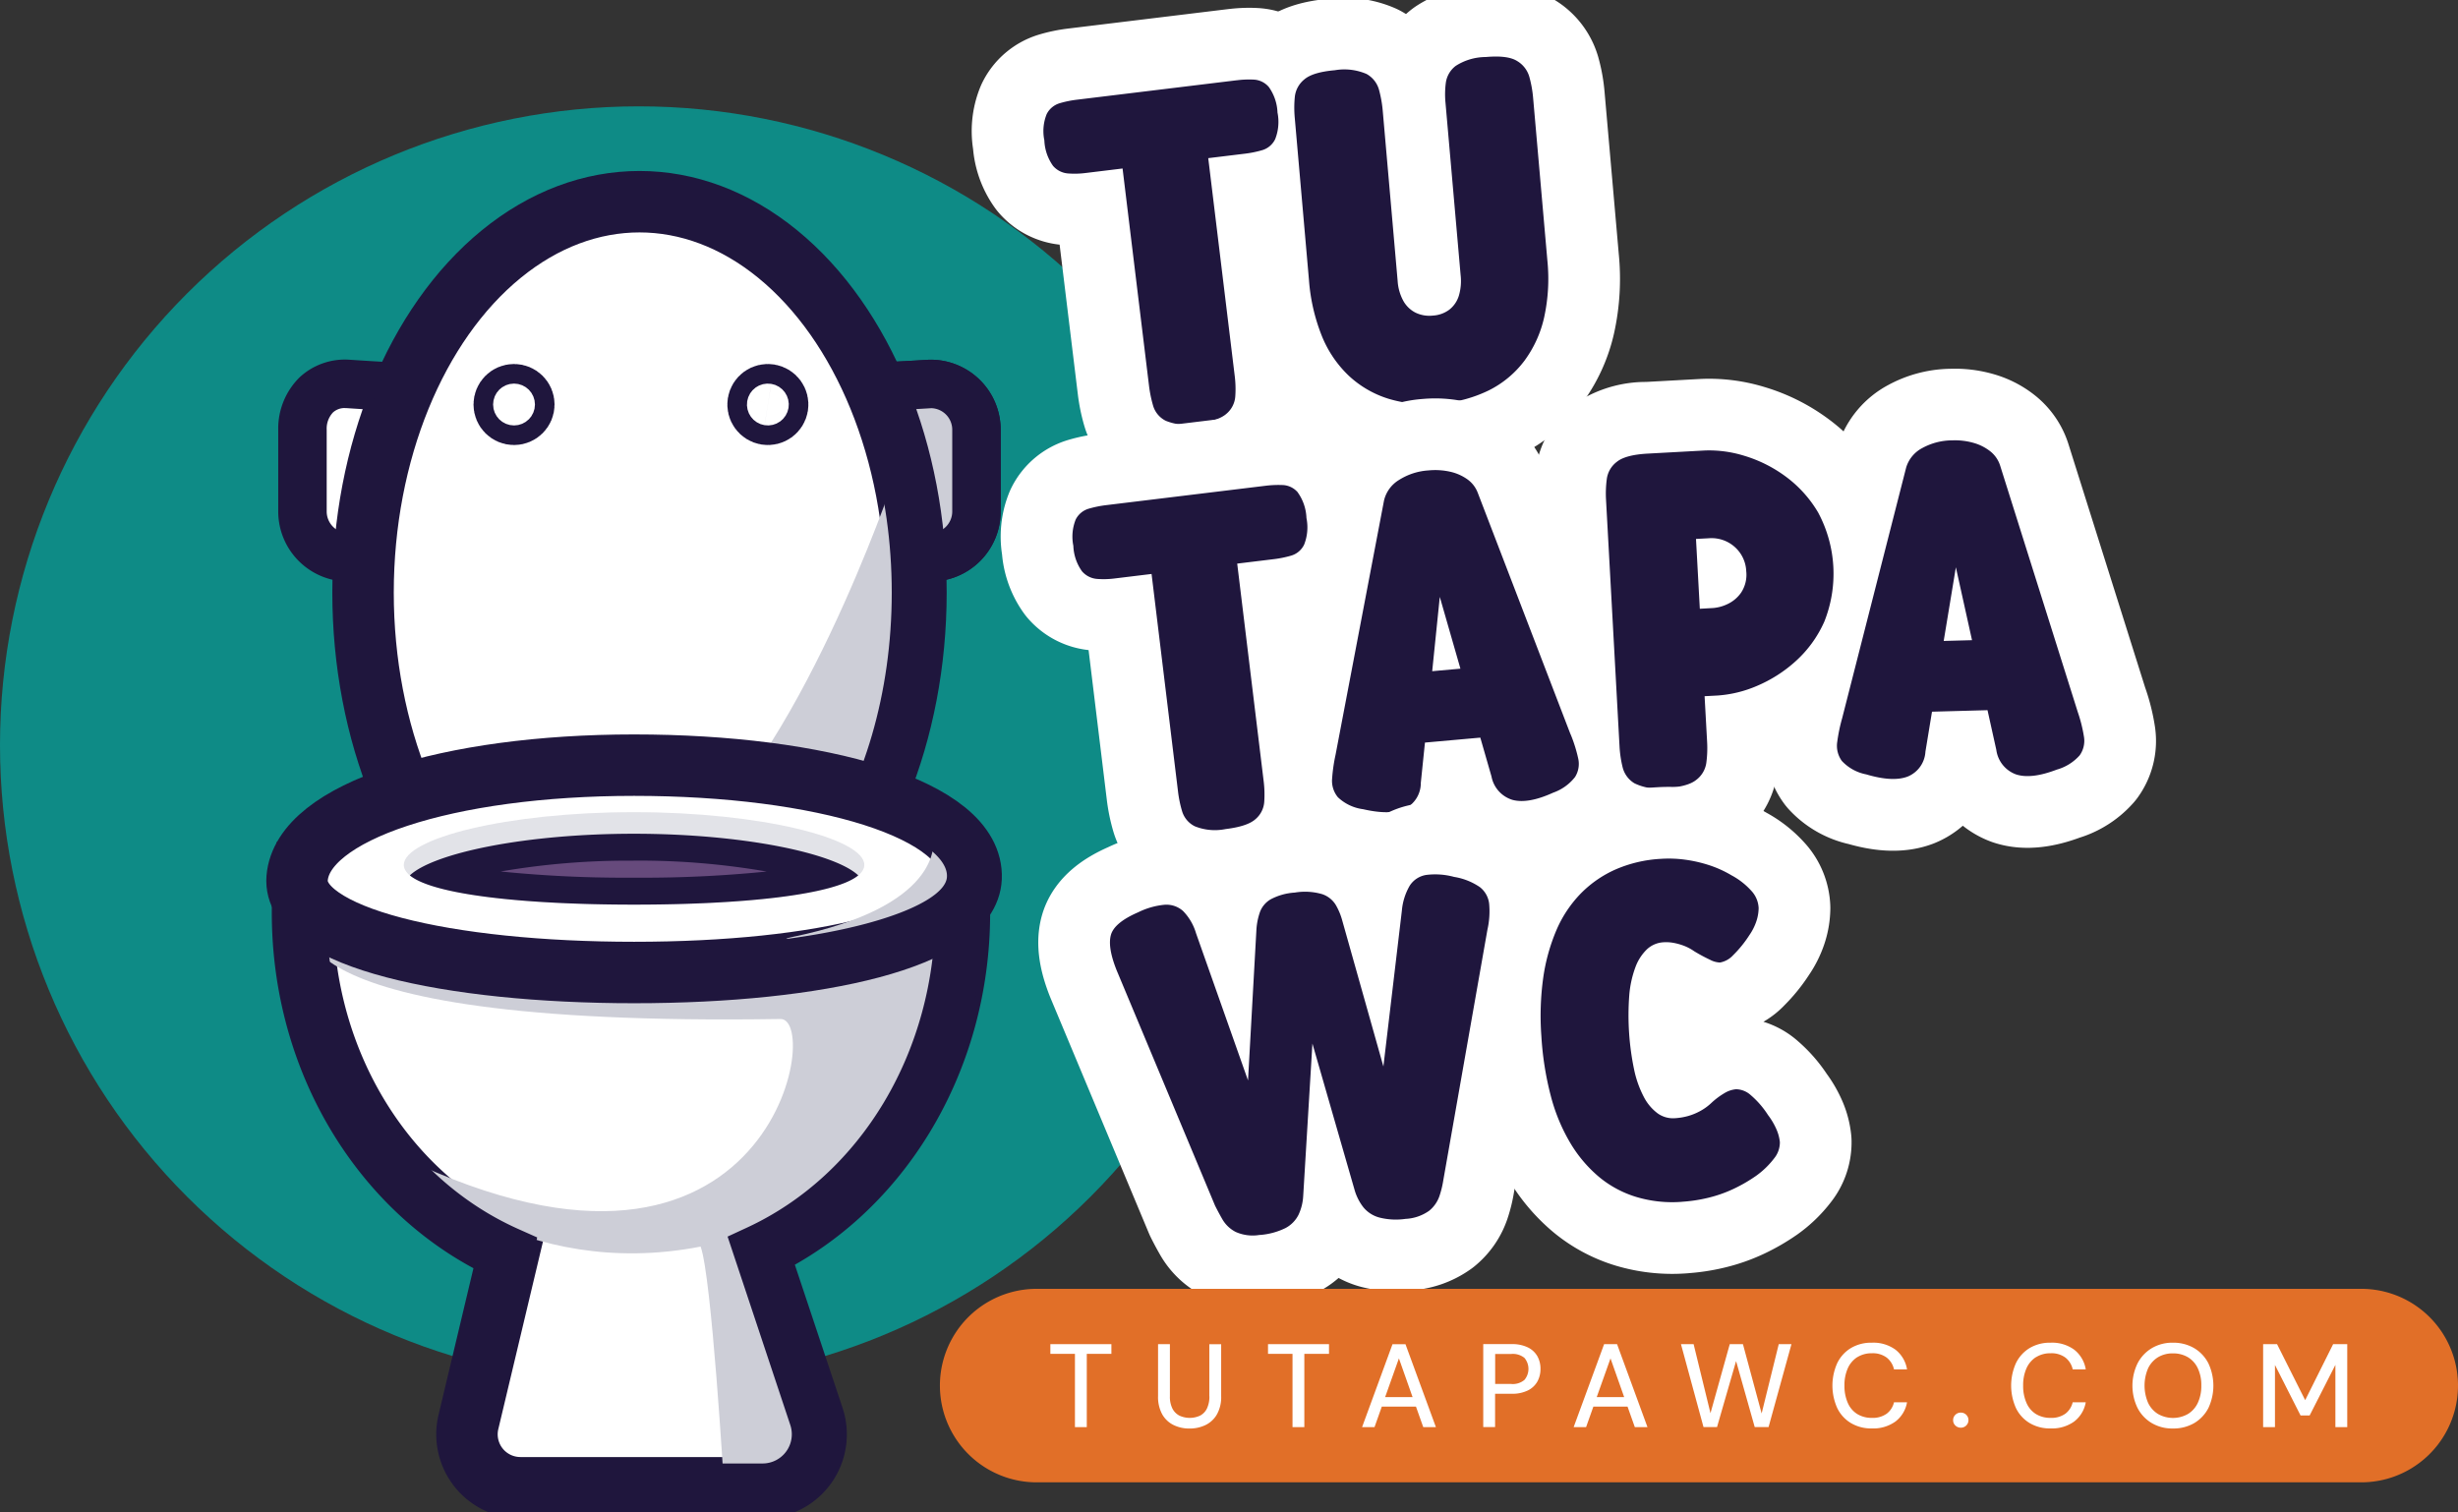
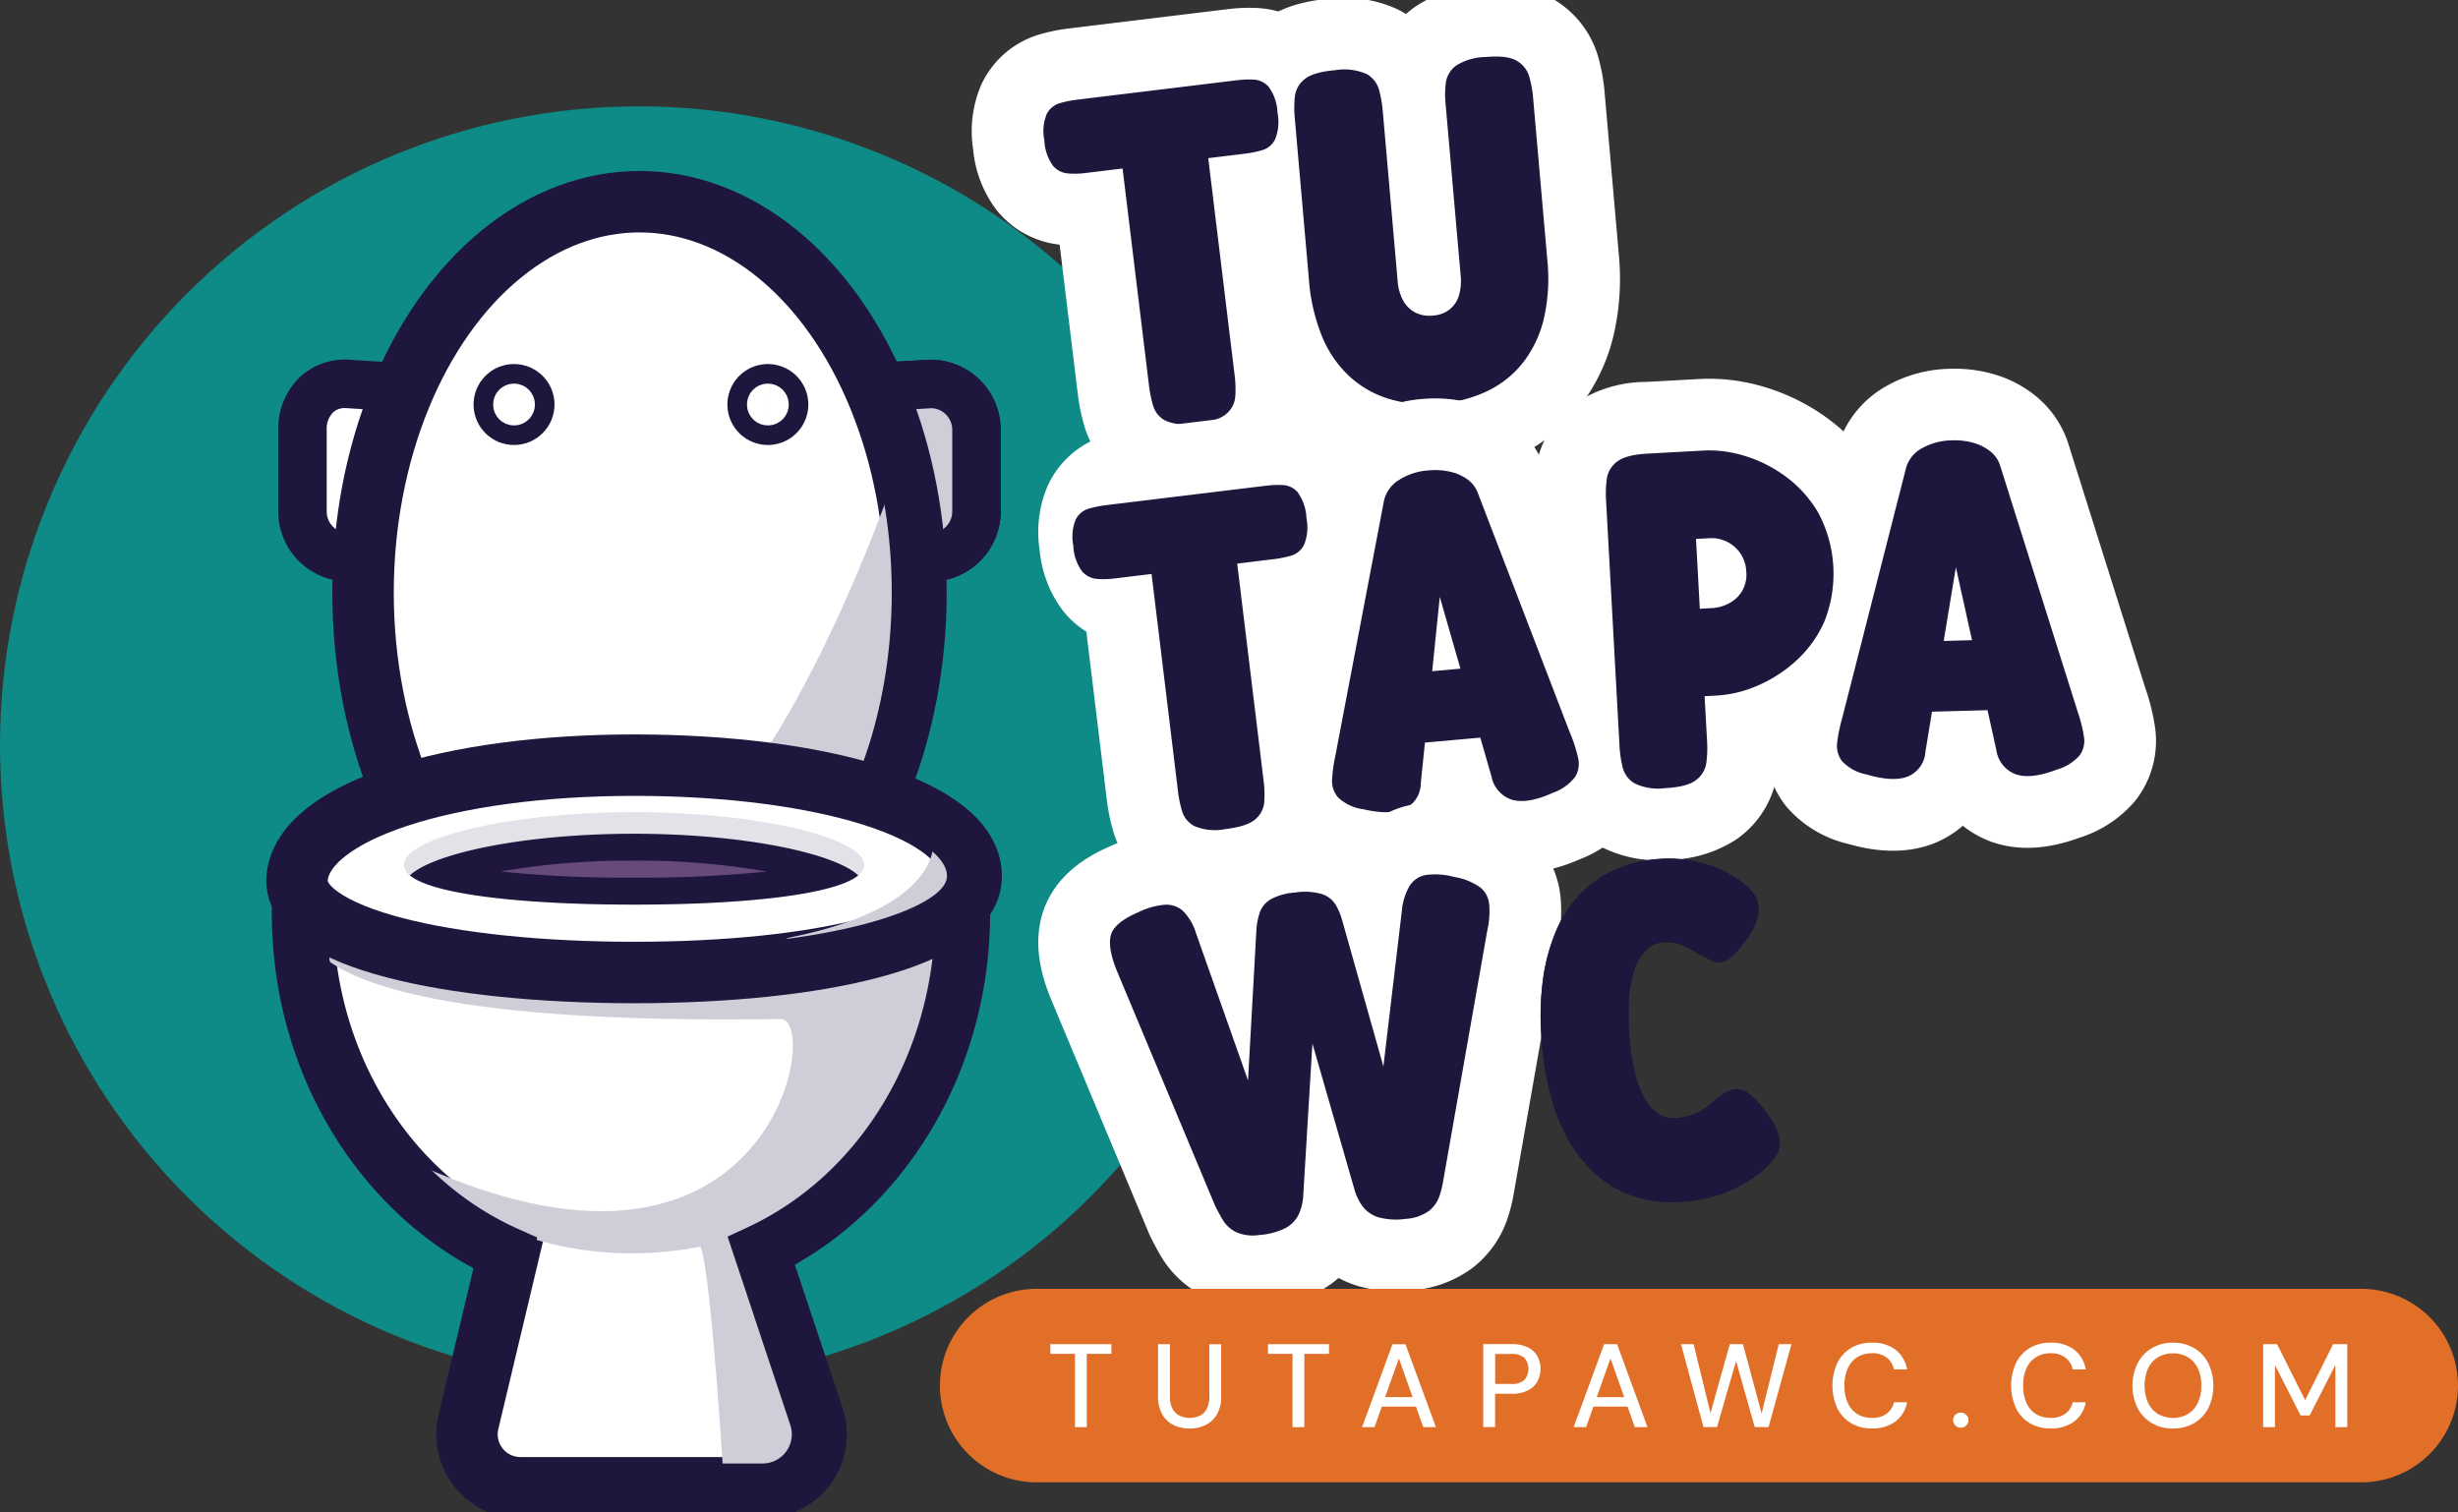
<svg xmlns="http://www.w3.org/2000/svg" viewBox="0 0 359.994 221.468" height="221.468" width="359.994" id="logo_tutapawc_horiz">
  <rect x="0" y="0" width="359.994" height="221.468" fill="#333333" stroke="none" />
  <defs>
    <clipPath id="clip-path">
      <rect fill="none" height="221.468" width="359.994" data-name="Rectángulo 54" id="Rectángulo_54" />
    </clipPath>
    <clipPath id="clip-path-2">
      <path fill="none" transform="translate(0 -19.75)" d="M0,113.307A93.557,93.557,0,1,0,93.557,19.75,93.557,93.557,0,0,0,0,113.307" data-name="Trazado 198" id="Trazado_198" />
    </clipPath>
    <linearGradient gradientUnits="objectBoundingBox" y2="1.1" x2="0.004" y1="1.1" id="linear-gradient">
      <stop stop-color="#1ed47e" offset="0" />
      <stop stop-color="#0e8b86" offset="0.99" />
      <stop stop-color="#0e8b86" offset="1" />
    </linearGradient>
    <clipPath id="clip-path-4">
      <rect fill="none" rx="12" height="81.223" width="81.223" data-name="Rectángulo 51" id="Rectángulo_51" />
    </clipPath>
    <clipPath id="clip-path-6">
      <rect fill="none" height="13.541" width="67.445" data-name="Rectángulo 52" id="Rectángulo_52" />
    </clipPath>
  </defs>
  <g clip-path="url(#clip-path)" data-name="Grupo 526" id="Grupo_526">
    <g transform="translate(0 15.576)" data-name="Grupo 516" id="Grupo_516">
      <g clip-path="url(#clip-path-2)" data-name="Grupo 515" id="Grupo_515">
        <rect fill="url(#linear-gradient)" transform="translate(0 0)" height="187.115" width="187.115" data-name="Rectángulo 49" id="Rectángulo_49" />
      </g>
    </g>
    <g data-name="Grupo 518" id="Grupo_518">
      <g clip-path="url(#clip-path)" data-name="Grupo 517" id="Grupo_517">
        <path fill="#fff" transform="translate(-11.872 -15.067)" d="M148.174,96.7H62.881a6.732,6.732,0,0,1-6.711-6.711V78.009c0-3.691,2.421-6.924,6.711-6.711,42.666,2.879,85.292,0,85.292,0a6.732,6.732,0,0,1,6.711,6.711v11.98a6.732,6.732,0,0,1-6.711,6.711" data-name="Trazado 199" id="Trazado_199" />
        <path fill="#1f163d" transform="translate(-10.921 -14.117)" d="M147.223,99.3H61.93a10.271,10.271,0,0,1-10.26-10.26V77.059a10.536,10.536,0,0,1,3.123-7.666A9.759,9.759,0,0,1,62.1,66.806c42.011,2.831,84.456.032,84.882,0h.237a10.259,10.259,0,0,1,10.26,10.252v11.98a10.271,10.271,0,0,1-10.26,10.26M61.489,73.888a2.523,2.523,0,0,0-1.806.647,3.463,3.463,0,0,0-.915,2.524v11.98A3.167,3.167,0,0,0,61.93,92.2h85.292a3.167,3.167,0,0,0,3.162-3.162V77.059a3.157,3.157,0,0,0-3.068-3.155c-2.784.181-44.448,2.768-85.623-.008h-.2Z" data-name="Trazado 200" id="Trazado_200" />
      </g>
    </g>
    <g transform="translate(98.952 36.42)" data-name="Grupo 520" id="Grupo_520">
      <g clip-path="url(#clip-path-4)" data-name="Grupo 519" id="Grupo_519">
        <path fill="#cdced7" transform="translate(-110.823 -51.486)" d="M148.174,96.7H62.881a6.732,6.732,0,0,1-6.711-6.711V78.009c0-3.691,2.421-6.924,6.711-6.711,42.666,2.879,85.292,0,85.292,0a6.732,6.732,0,0,1,6.711,6.711v11.98a6.732,6.732,0,0,1-6.711,6.711" data-name="Trazado 201" id="Trazado_201" />
        <path fill="#1f163d" transform="translate(-109.872 -50.536)" d="M147.223,99.3H61.93a10.271,10.271,0,0,1-10.26-10.26V77.059a10.536,10.536,0,0,1,3.123-7.666A9.759,9.759,0,0,1,62.1,66.806c42.011,2.831,84.456.032,84.882,0h.237a10.259,10.259,0,0,1,10.26,10.252v11.98a10.271,10.271,0,0,1-10.26,10.26M61.489,73.888a2.523,2.523,0,0,0-1.806.647,3.463,3.463,0,0,0-.915,2.524v11.98A3.167,3.167,0,0,0,61.93,92.2h85.292a3.167,3.167,0,0,0,3.162-3.162V77.059a3.157,3.157,0,0,0-3.068-3.155c-2.784.181-44.448,2.768-85.623-.008h-.2Z" data-name="Trazado 202" id="Trazado_202" />
      </g>
    </g>
    <g data-name="Grupo 525" id="Grupo_525">
      <g clip-path="url(#clip-path)" data-name="Grupo 524" id="Grupo_524">
        <path fill="#fff" transform="translate(-14.249 -7.917)" d="M107.909,37.46C130.27,37.46,148.4,63.1,148.4,94.724s-18.128,57.264-40.489,57.264S67.42,126.349,67.42,94.724,85.548,37.46,107.909,37.46" data-name="Trazado 203" id="Trazado_203" />
        <ellipse stroke-width="9" stroke-miterlimit="10" stroke="#1f163d" fill="none" transform="translate(53.171 29.543)" ry="57.264" rx="40.489" cy="57.264" cx="40.489" data-name="Elipse 300" id="Elipse_300" />
        <path fill="#fff" transform="translate(-19.791 -15.494)" d="M95.075,73.31a1.435,1.435,0,1,1-1.435,1.435,1.436,1.436,0,0,1,1.435-1.435" data-name="Trazado 204" id="Trazado_204" />
        <ellipse stroke-width="9" stroke-miterlimit="10" stroke="#1f163d" fill="none" transform="translate(73.849 57.816)" ry="1.435" rx="1.435" cy="1.435" cx="1.435" data-name="Elipse 301" id="Elipse_301" />
        <path fill="#fff" transform="translate(-29.754 -15.494)" d="M142.215,73.31a1.435,1.435,0,1,1-1.435,1.435,1.436,1.436,0,0,1,1.435-1.435" data-name="Trazado 205" id="Trazado_205" />
        <ellipse stroke-width="9" stroke-miterlimit="10" stroke="#1f163d" fill="none" transform="translate(110.814 60.438) rotate(-80.783)" ry="1.435" rx="1.435" cy="1.435" cx="1.435" data-name="Elipse 302" id="Elipse_302" />
        <path fill="#cdced7" transform="translate(-25.297 -18.878)" d="M124.6,143.524c17.374-12.516,31.491-54.2,31.491-54.2l3.352,16.522-6.972,30.718-10.923,16.775S107.222,156.048,124.6,143.524Z" data-name="Trazado 206" id="Trazado_206" />
        <path fill="#1f163d" transform="translate(-13.298 -6.966)" d="M106.958,154.585c-24.282,0-44.038-27.279-44.038-60.813S82.676,32.96,106.958,32.96,151,60.239,151,93.773s-19.756,60.813-44.038,60.813m0-114.528c-20.371,0-36.94,24.093-36.94,53.715s16.569,53.715,36.94,53.715,36.94-24.093,36.94-53.715-16.569-53.715-36.94-53.715" data-name="Trazado 207" id="Trazado_207" />
        <path fill="#fff" transform="translate(-11.874 -34.258)" d="M122.8,217.272c17.374-8.06,29.59-27.106,29.59-49.33,0-1.98-.1-3.927-.292-5.852H56.472c-.189,1.924-.292,3.872-.292,5.852,0,22.5,12.524,41.743,30.245,49.622L80.478,242.54a7.827,7.827,0,0,0,7.61,9.637h35.489A7.82,7.82,0,0,0,131,241.885L122.8,217.28Z" data-name="Trazado 208" id="Trazado_208" />
        <path stroke-width="9" stroke-miterlimit="10" stroke="#1f163d" fill="none" transform="translate(-11.874 -34.258)" d="M122.8,217.272c17.374-8.06,29.59-27.106,29.59-49.33,0-1.98-.1-3.927-.292-5.852H56.472c-.189,1.924-.292,3.872-.292,5.852,0,22.5,12.524,41.743,30.245,49.622L80.478,242.54a7.827,7.827,0,0,0,7.61,9.637h35.489A7.82,7.82,0,0,0,131,241.885L122.8,217.28Z" data-name="Trazado 209" id="Trazado_209" />
        <path fill="#cdced7" transform="translate(-11.988 -35.887)" d="M57.083,169.8s45.126,12.957,96.215,0c-1.317,37.705-29.59,49.2-29.59,49.2L131.24,250.5l-13.226,2.9s-1.8-30.544-3.415-34.921c-26.057,5.079-43.778-10.883-46.215-14.369,56.2,28.73,64.251-19.133,57.895-18.967-78.644,1.23-69.2-15.347-69.2-15.347Z" data-name="Trazado 210" id="Trazado_210" />
        <path fill="#1f163d" transform="translate(-10.921 -33.307)" d="M122.617,254.767H87.128a11.369,11.369,0,0,1-11.065-14.006l5.284-22.193C63.224,209.2,51.67,189.286,51.67,166.991c0-2.019.1-4.109.308-6.2l.315-3.2H154.36l.315,3.2c.205,2.1.308,4.18.308,6.2,0,21.853-11.207,41.562-28.8,51.12l7.224,21.7a11.381,11.381,0,0,1-10.8,14.969Zm-63.8-90.087c-.032.781-.047,1.546-.047,2.3,0,20.568,11.041,38.778,28.139,46.38l2.689,1.2L82.964,242.4a4.276,4.276,0,0,0,4.156,5.268h35.489a4.277,4.277,0,0,0,4.062-5.623l-9.188-27.611,2.879-1.333c16.727-7.76,27.532-25.86,27.532-46.112,0-.757-.016-1.53-.047-2.3H58.823Z" data-name="Trazado 211" id="Trazado_211" />
        <path fill="#fff" transform="translate(-11.658 -30.035)" d="M153.883,158.656c-.386,8.722-22.1,13.825-49.354,13.825s-50.055-5.126-49.354-13.825c.789-9.771,22.1-16.546,49.354-16.546s49.8,6.443,49.354,16.546" data-name="Trazado 212" id="Trazado_212" />
        <path stroke-width="9" stroke-miterlimit="10" stroke="#1f163d" fill="none" transform="translate(-11.658 -30.035)" d="M153.883,158.656c-.386,8.722-22.1,13.825-49.354,13.825s-50.055-5.126-49.354-13.825c.789-9.771,22.1-16.546,49.354-16.546S154.332,148.553,153.883,158.656Z" data-name="Trazado 213" id="Trazado_213" />
        <path fill="#cdced7" transform="translate(-30.861 -32.751)" d="M147.021,169.968c21.23-4.4,20.876-13.265,20.458-15.008,2.153,0,6.23,2.4,5.095,8.028s-32.524,8.446-25.544,6.98Z" data-name="Trazado 214" id="Trazado_214" />
        <path fill="#1f163d" transform="translate(-10.707 -29.082)" d="M103.578,175.069c-9.472,0-41.089-.781-50.324-10.789a8.9,8.9,0,0,1-2.571-6.869c1.1-13.683,27.358-19.811,52.895-19.811,18.4,0,41.065,3.147,49.5,11.972a11.187,11.187,0,0,1,3.391,8.289c-.718,15.97-40.671,17.216-52.9,17.216Zm0-30.371c-26.767,0-45.3,6.869-45.82,13.281-.016.181-.055.655.71,1.483,3.778,4.093,19.5,8.5,45.111,8.5,29.582,0,45.615-6.057,45.813-10.434.016-.371.063-1.491-1.435-3.06-5.592-5.844-23.423-9.779-44.377-9.779Z" data-name="Trazado 215" id="Trazado_215" />
        <g style="isolation: isolate" opacity="0.58" transform="translate(59.141 118.96)" data-name="Grupo 523" id="Grupo_523">
          <g data-name="Grupo 522" id="Grupo_522">
            <g clip-path="url(#clip-path-6)" data-name="Grupo 521" id="Grupo_521">
              <path fill="#cdced7" transform="translate(-74.99 -150.84)" d="M142.435,158.569c0,3.872-15.095,5.812-33.723,5.812s-33.723-1.94-33.723-5.812,15.071-7.729,33.7-7.729,33.746,3.856,33.746,7.729" data-name="Trazado 216" id="Trazado_216" />
            </g>
          </g>
        </g>
        <path fill="#664a7c" transform="translate(-17.232 -33.256)" d="M110.095,163.785c-14.227,0-23.809-1.128-28.565-2.508,5.276-2.1,15.978-3.927,28.541-3.927s23.3,1.83,28.588,3.927c-4.763,1.38-14.346,2.508-28.565,2.508" data-name="Trazado 217" id="Trazado_217" />
        <path fill="#1f163d" transform="translate(-16.086 -32.728)" d="M108.926,158.785a109.491,109.491,0,0,1,19.44,1.6,180.746,180.746,0,0,1-19.417.9,181.2,181.2,0,0,1-19.543-.907,110.258,110.258,0,0,1,19.519-1.585m0-3.943c-15.986,0-29.353,2.839-32.816,6.1,3.47,2.855,16.846,4.282,32.839,4.282s29.369-1.427,32.839-4.282C138.319,157.689,124.919,154.85,108.926,154.85Z" data-name="Trazado 218" id="Trazado_218" />
        <path fill="#1f163d" transform="translate(-40.962 -3.12)" d="M222.114,14.879a13.851,13.851,0,0,1,2.532-.095,3.1,3.1,0,0,1,2.145,1.08,6.888,6.888,0,0,1,1.27,3.738,6.908,6.908,0,0,1-.339,3.9,3.066,3.066,0,0,1-1.853,1.6,15.61,15.61,0,0,1-2.516.521l-5.434.662,3.88,31.909a15.328,15.328,0,0,1,.079,3,3.654,3.654,0,0,1-1.285,2.524q-1.183,1.065-4.385,1.451a7.8,7.8,0,0,1-4.5-.41,3.6,3.6,0,0,1-1.853-2.177,18.06,18.06,0,0,1-.607-2.934L205.371,27.8l-5.5.67a12.633,12.633,0,0,1-2.5.055,3.225,3.225,0,0,1-2.185-1.112,6.888,6.888,0,0,1-1.27-3.738,6.644,6.644,0,0,1,.347-3.856,3.134,3.134,0,0,1,1.893-1.577,15.107,15.107,0,0,1,2.484-.513l23.478-2.855Z" data-name="Trazado 219" id="Trazado_219" />
        <path stroke-width="21" stroke-linejoin="round" stroke-linecap="round" stroke="#fff" fill="none" transform="translate(-40.962 -3.12)" d="M222.114,14.879a13.851,13.851,0,0,1,2.532-.095,3.1,3.1,0,0,1,2.145,1.08,6.888,6.888,0,0,1,1.27,3.738,6.908,6.908,0,0,1-.339,3.9,3.066,3.066,0,0,1-1.853,1.6,15.61,15.61,0,0,1-2.516.521l-5.434.662,3.88,31.909a15.328,15.328,0,0,1,.079,3,3.654,3.654,0,0,1-1.285,2.524q-1.183,1.065-4.385,1.451a7.8,7.8,0,0,1-4.5-.41,3.6,3.6,0,0,1-1.853-2.177,18.06,18.06,0,0,1-.607-2.934L205.371,27.8l-5.5.67a12.633,12.633,0,0,1-2.5.055,3.225,3.225,0,0,1-2.185-1.112,6.888,6.888,0,0,1-1.27-3.738,6.644,6.644,0,0,1,.347-3.856,3.134,3.134,0,0,1,1.893-1.577,15.107,15.107,0,0,1,2.484-.513l23.478-2.855Z" data-name="Trazado 220" id="Trazado_220" />
        <path fill="#1f163d" transform="translate(-50.801 -2.219)" d="M261.646,61.321a19.034,19.034,0,0,1-7.461-.686,15.031,15.031,0,0,1-5.828-3.368,16.554,16.554,0,0,1-3.967-5.852,27.415,27.415,0,0,1-1.877-8.147L240.431,19.5a16.256,16.256,0,0,1,.008-3.1,3.8,3.8,0,0,1,1.4-2.555c.828-.71,2.319-1.151,4.464-1.341a8.25,8.25,0,0,1,4.629.544,3.8,3.8,0,0,1,1.822,2.271,17.6,17.6,0,0,1,.56,3.123L255.5,43.4a6.978,6.978,0,0,0,.812,2.855A4.241,4.241,0,0,0,258.089,48a4.649,4.649,0,0,0,2.579.442,4.435,4.435,0,0,0,2.421-.883,4.138,4.138,0,0,0,1.372-2.019,7.6,7.6,0,0,0,.26-3.021L262.5,17.211a12.839,12.839,0,0,1,.063-2.926A3.752,3.752,0,0,1,264,11.872a8.2,8.2,0,0,1,4.393-1.3c2.145-.189,3.675,0,4.6.584a3.947,3.947,0,0,1,1.79,2.311,16.871,16.871,0,0,1,.552,3.052l2.09,23.841a26.509,26.509,0,0,1-.465,8.32,16.89,16.89,0,0,1-2.926,6.42,14.735,14.735,0,0,1-5.189,4.3,19.732,19.732,0,0,1-7.192,1.932Z" data-name="Trazado 221" id="Trazado_221" />
        <path stroke-width="21" stroke-linejoin="round" stroke-linecap="round" stroke="#fff" fill="none" transform="translate(-50.801 -2.219)" d="M261.646,61.321a19.034,19.034,0,0,1-7.461-.686,15.031,15.031,0,0,1-5.828-3.368,16.554,16.554,0,0,1-3.967-5.852,27.415,27.415,0,0,1-1.877-8.147L240.431,19.5a16.256,16.256,0,0,1,.008-3.1,3.8,3.8,0,0,1,1.4-2.555c.828-.71,2.319-1.151,4.464-1.341a8.25,8.25,0,0,1,4.629.544,3.8,3.8,0,0,1,1.822,2.271,17.6,17.6,0,0,1,.56,3.123L255.5,43.4a6.978,6.978,0,0,0,.812,2.855A4.241,4.241,0,0,0,258.089,48a4.649,4.649,0,0,0,2.579.442,4.435,4.435,0,0,0,2.421-.883,4.138,4.138,0,0,0,1.372-2.019,7.6,7.6,0,0,0,.26-3.021L262.5,17.211a12.839,12.839,0,0,1,.063-2.926A3.752,3.752,0,0,1,264,11.872a8.2,8.2,0,0,1,4.393-1.3c2.145-.189,3.675,0,4.6.584a3.947,3.947,0,0,1,1.79,2.311,16.871,16.871,0,0,1,.552,3.052l2.09,23.841a26.509,26.509,0,0,1-.465,8.32,16.89,16.89,0,0,1-2.926,6.42,14.735,14.735,0,0,1-5.189,4.3,19.732,19.732,0,0,1-7.192,1.932Z" data-name="Trazado 222" id="Trazado_222" />
        <path fill="#1f163d" transform="translate(-40.962 -3.12)" d="M222.114,14.879a13.851,13.851,0,0,1,2.532-.095,3.1,3.1,0,0,1,2.145,1.08,6.888,6.888,0,0,1,1.27,3.738,6.908,6.908,0,0,1-.339,3.9,3.066,3.066,0,0,1-1.853,1.6,15.61,15.61,0,0,1-2.516.521l-5.434.662,3.88,31.909a15.328,15.328,0,0,1,.079,3,3.654,3.654,0,0,1-1.285,2.524q-1.183,1.065-4.385,1.451a7.8,7.8,0,0,1-4.5-.41,3.6,3.6,0,0,1-1.853-2.177,18.06,18.06,0,0,1-.607-2.934L205.371,27.8l-5.5.67a12.633,12.633,0,0,1-2.5.055,3.225,3.225,0,0,1-2.185-1.112,6.888,6.888,0,0,1-1.27-3.738,6.644,6.644,0,0,1,.347-3.856,3.134,3.134,0,0,1,1.893-1.577,15.107,15.107,0,0,1,2.484-.513l23.478-2.855Z" data-name="Trazado 223" id="Trazado_223" />
        <path fill="#1f163d" transform="translate(-50.801 -2.219)" d="M261.646,61.321a19.034,19.034,0,0,1-7.461-.686,15.031,15.031,0,0,1-5.828-3.368,16.554,16.554,0,0,1-3.967-5.852,27.415,27.415,0,0,1-1.877-8.147L240.431,19.5a16.256,16.256,0,0,1,.008-3.1,3.8,3.8,0,0,1,1.4-2.555c.828-.71,2.319-1.151,4.464-1.341a8.25,8.25,0,0,1,4.629.544,3.8,3.8,0,0,1,1.822,2.271,17.6,17.6,0,0,1,.56,3.123L255.5,43.4a6.978,6.978,0,0,0,.812,2.855A4.241,4.241,0,0,0,258.089,48a4.649,4.649,0,0,0,2.579.442,4.435,4.435,0,0,0,2.421-.883,4.138,4.138,0,0,0,1.372-2.019,7.6,7.6,0,0,0,.26-3.021L262.5,17.211a12.839,12.839,0,0,1,.063-2.926A3.752,3.752,0,0,1,264,11.872a8.2,8.2,0,0,1,4.393-1.3c2.145-.189,3.675,0,4.6.584a3.947,3.947,0,0,1,1.79,2.311,16.871,16.871,0,0,1,.552,3.052l2.09,23.841a26.509,26.509,0,0,1-.465,8.32,16.89,16.89,0,0,1-2.926,6.42,14.735,14.735,0,0,1-5.189,4.3,19.732,19.732,0,0,1-7.192,1.932Z" data-name="Trazado 224" id="Trazado_224" />
        <path fill="#1f163d" transform="translate(-42.099 -19.035)" d="M227.494,90.179a13.851,13.851,0,0,1,2.532-.095,3.1,3.1,0,0,1,2.145,1.08,6.888,6.888,0,0,1,1.27,3.738,6.908,6.908,0,0,1-.339,3.9,3.066,3.066,0,0,1-1.853,1.6,15.609,15.609,0,0,1-2.516.521l-5.434.662,3.88,31.909a15.33,15.33,0,0,1,.079,3,3.654,3.654,0,0,1-1.285,2.524q-1.183,1.065-4.385,1.451a7.8,7.8,0,0,1-4.5-.41,3.6,3.6,0,0,1-1.853-2.177,18.06,18.06,0,0,1-.607-2.934L210.751,103.1l-5.5.67a12.633,12.633,0,0,1-2.5.055,3.225,3.225,0,0,1-2.185-1.112,6.888,6.888,0,0,1-1.27-3.738,6.644,6.644,0,0,1,.347-3.856,3.134,3.134,0,0,1,1.893-1.577,15.107,15.107,0,0,1,2.484-.513l23.478-2.855Z" data-name="Trazado 225" id="Trazado_225" />
-         <path stroke-width="21" stroke-linejoin="round" stroke-linecap="round" stroke="#fff" fill="none" transform="translate(-42.099 -19.035)" d="M227.494,90.179a13.851,13.851,0,0,1,2.532-.095,3.1,3.1,0,0,1,2.145,1.08,6.888,6.888,0,0,1,1.27,3.738,6.908,6.908,0,0,1-.339,3.9,3.066,3.066,0,0,1-1.853,1.6,15.609,15.609,0,0,1-2.516.521l-5.434.662,3.88,31.909a15.33,15.33,0,0,1,.079,3,3.654,3.654,0,0,1-1.285,2.524q-1.183,1.065-4.385,1.451a7.8,7.8,0,0,1-4.5-.41,3.6,3.6,0,0,1-1.853-2.177,18.06,18.06,0,0,1-.607-2.934L210.751,103.1l-5.5.67a12.633,12.633,0,0,1-2.5.055,3.225,3.225,0,0,1-2.185-1.112,6.888,6.888,0,0,1-1.27-3.738,6.644,6.644,0,0,1,.347-3.856,3.134,3.134,0,0,1,1.893-1.577,15.107,15.107,0,0,1,2.484-.513l23.478-2.855Z" data-name="Trazado 226" id="Trazado_226" />
-         <path fill="#1f163d" transform="translate(-52.281 -18.454)" d="M282.275,125.954a21.2,21.2,0,0,1,1.128,3.565,3.643,3.643,0,0,1-.457,2.752,7.012,7.012,0,0,1-3.21,2.295c-2.437,1.112-4.416,1.459-5.931,1.057a4.452,4.452,0,0,1-3.091-3.423l-7.555-26.317-2.792,27.24a4.192,4.192,0,0,1-2.374,3.809c-1.42.647-3.454.662-6.088.047a6.613,6.613,0,0,1-3.683-1.751,3.762,3.762,0,0,1-.844-2.745,24.139,24.139,0,0,1,.5-3.462l7.106-37.279a4.788,4.788,0,0,1,2.169-2.973,9.178,9.178,0,0,1,4.345-1.412,10,10,0,0,1,3.226.205,6.9,6.9,0,0,1,2.492,1.12,4.371,4.371,0,0,1,1.475,1.909Zm-28.652,1.916,4.472-10.757,12.1-1.08,6.23,9.8-22.792,2.027Z" data-name="Trazado 227" id="Trazado_227" />
+         <path stroke-width="21" stroke-linejoin="round" stroke-linecap="round" stroke="#fff" fill="none" transform="translate(-42.099 -19.035)" d="M227.494,90.179a13.851,13.851,0,0,1,2.532-.095,3.1,3.1,0,0,1,2.145,1.08,6.888,6.888,0,0,1,1.27,3.738,6.908,6.908,0,0,1-.339,3.9,3.066,3.066,0,0,1-1.853,1.6,15.609,15.609,0,0,1-2.516.521l-5.434.662,3.88,31.909a15.33,15.33,0,0,1,.079,3,3.654,3.654,0,0,1-1.285,2.524q-1.183,1.065-4.385,1.451a7.8,7.8,0,0,1-4.5-.41,3.6,3.6,0,0,1-1.853-2.177,18.06,18.06,0,0,1-.607-2.934L210.751,103.1a12.633,12.633,0,0,1-2.5.055,3.225,3.225,0,0,1-2.185-1.112,6.888,6.888,0,0,1-1.27-3.738,6.644,6.644,0,0,1,.347-3.856,3.134,3.134,0,0,1,1.893-1.577,15.107,15.107,0,0,1,2.484-.513l23.478-2.855Z" data-name="Trazado 226" id="Trazado_226" />
        <path stroke-width="21" stroke-linejoin="round" stroke-linecap="round" stroke="#fff" fill="none" transform="translate(-52.281 -18.454)" d="M282.275,125.954a21.2,21.2,0,0,1,1.128,3.565,3.643,3.643,0,0,1-.457,2.752,7.012,7.012,0,0,1-3.21,2.295c-2.437,1.112-4.416,1.459-5.931,1.057a4.452,4.452,0,0,1-3.091-3.423l-7.555-26.317-2.792,27.24a4.192,4.192,0,0,1-2.374,3.809c-1.42.647-3.454.662-6.088.047a6.613,6.613,0,0,1-3.683-1.751,3.762,3.762,0,0,1-.844-2.745,24.139,24.139,0,0,1,.5-3.462l7.106-37.279a4.788,4.788,0,0,1,2.169-2.973,9.178,9.178,0,0,1,4.345-1.412,10,10,0,0,1,3.226.205,6.9,6.9,0,0,1,2.492,1.12,4.371,4.371,0,0,1,1.475,1.909Zm-28.652,1.916,4.472-10.757,12.1-1.08,6.23,9.8-22.792,2.027Z" data-name="Trazado 228" id="Trazado_228" />
        <path fill="#1f163d" transform="translate(-63.029 -17.679)" d="M306.95,133.121a7.958,7.958,0,0,1-4.535-.7,3.766,3.766,0,0,1-1.743-2.366,16.307,16.307,0,0,1-.45-3.036l-1.979-36.167a16.122,16.122,0,0,1,.118-3.028,3.749,3.749,0,0,1,1.483-2.508,8.137,8.137,0,0,1,4.5-1.191l8.344-.457a17.345,17.345,0,0,1,5.8.773,19.67,19.67,0,0,1,6.033,3.013,17.6,17.6,0,0,1,4.827,5.363,17.432,17.432,0,0,1-3.344,21.727,20.223,20.223,0,0,1-5.67,3.612,17.666,17.666,0,0,1-5.757,1.4l-1.893.1.371,6.727a16.12,16.12,0,0,1-.118,3.028,3.749,3.749,0,0,1-1.483,2.508,8.2,8.2,0,0,1-4.5,1.2Zm5.032-26.286,1.964-.11a5.924,5.924,0,0,0,2.074-.568,4.96,4.96,0,0,0,2.019-1.7,4.749,4.749,0,0,0,.741-3.131,5.019,5.019,0,0,0-.844-2.587,5.094,5.094,0,0,0-4.621-2.24l-1.893.1Z" data-name="Trazado 229" id="Trazado_229" />
        <path stroke-width="21" stroke-linejoin="round" stroke-linecap="round" stroke="#fff" fill="none" transform="translate(-63.029 -17.679)" d="M306.95,133.121a7.958,7.958,0,0,1-4.535-.7,3.766,3.766,0,0,1-1.743-2.366,16.307,16.307,0,0,1-.45-3.036l-1.979-36.167a16.122,16.122,0,0,1,.118-3.028,3.749,3.749,0,0,1,1.483-2.508,8.137,8.137,0,0,1,4.5-1.191l8.344-.457a17.345,17.345,0,0,1,5.8.773,19.67,19.67,0,0,1,6.033,3.013,17.6,17.6,0,0,1,4.827,5.363,17.432,17.432,0,0,1-3.344,21.727,20.223,20.223,0,0,1-5.67,3.612,17.666,17.666,0,0,1-5.757,1.4l-1.893.1.371,6.727a16.12,16.12,0,0,1-.118,3.028,3.749,3.749,0,0,1-1.483,2.508,8.2,8.2,0,0,1-4.5,1.2Zm5.032-26.286,1.964-.11a5.924,5.924,0,0,0,2.074-.568,4.96,4.96,0,0,0,2.019-1.7,4.749,4.749,0,0,0,.741-3.131,5.019,5.019,0,0,0-.844-2.587,5.094,5.094,0,0,0-4.621-2.24l-1.893.1Z" data-name="Trazado 230" id="Trazado_230" />
        <path fill="#1f163d" transform="translate(-72.098 -17.287)" d="M376.406,121.586a21.26,21.26,0,0,1,.907,3.628,3.629,3.629,0,0,1-.631,2.721,7.012,7.012,0,0,1-3.352,2.09c-2.5.954-4.5,1.191-5.986.694a4.447,4.447,0,0,1-2.871-3.6l-5.931-26.727L354.087,127.4a4.18,4.18,0,0,1-2.6,3.651c-1.459.552-3.486.45-6.08-.323a6.57,6.57,0,0,1-3.565-1.972,3.737,3.737,0,0,1-.67-2.792,24.356,24.356,0,0,1,.71-3.423l9.385-36.767a4.774,4.774,0,0,1,2.342-2.839A9.185,9.185,0,0,1,358.03,81.8a9.93,9.93,0,0,1,3.21.4,6.848,6.848,0,0,1,2.421,1.27,4.354,4.354,0,0,1,1.356,2L376.4,121.6Zm-28.715.158,5.118-10.465,12.137-.331,5.615,10.166-22.871.623Z" data-name="Trazado 231" id="Trazado_231" />
        <path stroke-width="21" stroke-linejoin="round" stroke-linecap="round" stroke="#fff" fill="none" transform="translate(-72.098 -17.287)" d="M376.406,121.586a21.26,21.26,0,0,1,.907,3.628,3.629,3.629,0,0,1-.631,2.721,7.012,7.012,0,0,1-3.352,2.09c-2.5.954-4.5,1.191-5.986.694a4.447,4.447,0,0,1-2.871-3.6l-5.931-26.727L354.087,127.4a4.18,4.18,0,0,1-2.6,3.651c-1.459.552-3.486.45-6.08-.323a6.57,6.57,0,0,1-3.565-1.972,3.737,3.737,0,0,1-.67-2.792,24.356,24.356,0,0,1,.71-3.423l9.385-36.767a4.774,4.774,0,0,1,2.342-2.839A9.185,9.185,0,0,1,358.03,81.8a9.93,9.93,0,0,1,3.21.4,6.848,6.848,0,0,1,2.421,1.27,4.354,4.354,0,0,1,1.356,2L376.4,121.6Zm-28.715.158,5.118-10.465,12.137-.331,5.615,10.166-22.871.623Z" data-name="Trazado 232" id="Trazado_232" />
        <path fill="#1f163d" transform="translate(-42.101 -19.036)" d="M232.181,91.166a3.067,3.067,0,0,0-2.145-1.08,15.417,15.417,0,0,0-2.532.095l-23.478,2.855a15.971,15.971,0,0,0-2.484.513,3.108,3.108,0,0,0-1.893,1.577,6.731,6.731,0,0,0-.347,3.856,6.824,6.824,0,0,0,1.27,3.738,3.241,3.241,0,0,0,2.185,1.112,12.619,12.619,0,0,0,2.5-.055l5.5-.67,3.872,31.846a17.258,17.258,0,0,0,.607,2.934,3.626,3.626,0,0,0,1.853,2.177,7.867,7.867,0,0,0,4.5.41q3.206-.39,4.385-1.451a3.654,3.654,0,0,0,1.285-2.524,15.971,15.971,0,0,0-.079-3l-3.88-31.909,5.434-.662a15.609,15.609,0,0,0,2.516-.521,3.066,3.066,0,0,0,1.853-1.6,6.9,6.9,0,0,0,.339-3.9,6.888,6.888,0,0,0-1.27-3.738Z" data-name="Trazado 233" id="Trazado_233" />
        <path fill="#1f163d" transform="translate(-52.281 -18.454)" d="M282.275,125.954,268.694,90.591a4.283,4.283,0,0,0-1.475-1.909,6.961,6.961,0,0,0-2.492-1.12,10,10,0,0,0-3.226-.205,9.12,9.12,0,0,0-4.345,1.412,4.809,4.809,0,0,0-2.169,2.973l-7.106,37.279a24.139,24.139,0,0,0-.5,3.462,3.762,3.762,0,0,0,.844,2.745,6.585,6.585,0,0,0,3.683,1.751c2.634.607,4.669.591,6.088-.047a4.183,4.183,0,0,0,2.374-3.809l.607-5.9,8.107-.726,1.64,5.7a4.44,4.44,0,0,0,3.091,3.423c1.514.4,3.494.055,5.931-1.057a7.012,7.012,0,0,0,3.21-2.295,3.608,3.608,0,0,0,.457-2.752,21.194,21.194,0,0,0-1.128-3.565Zm-20.237-9.188,1.112-10.883,3.021,10.513Z" data-name="Trazado 234" id="Trazado_234" />
        <path fill="#1f163d" transform="translate(-63.027 -17.679)" d="M329.346,92.813a17.686,17.686,0,0,0-4.827-5.363,19.758,19.758,0,0,0-6.033-3.013,17.37,17.37,0,0,0-5.8-.773l-8.344.457q-3.23.177-4.5,1.191a3.779,3.779,0,0,0-1.483,2.508,16.122,16.122,0,0,0-.118,3.028l1.98,36.167a16.4,16.4,0,0,0,.45,3.036,3.794,3.794,0,0,0,1.743,2.366,7.972,7.972,0,0,0,4.535.7c2.145-.118,3.651-.513,4.5-1.2a3.779,3.779,0,0,0,1.483-2.508,16.114,16.114,0,0,0,.118-3.028l-.371-6.727,1.893-.1a17.666,17.666,0,0,0,5.757-1.4,20.112,20.112,0,0,0,5.67-3.612,17.137,17.137,0,0,0,4.219-5.82,18.951,18.951,0,0,0-.875-15.907Zm-11.309,11.656a5.022,5.022,0,0,1-2.019,1.7,6.013,6.013,0,0,1-2.074.568l-1.964.11-.56-10.229,1.893-.1a5.095,5.095,0,0,1,4.621,2.24,5.044,5.044,0,0,1,.844,2.587A4.75,4.75,0,0,1,318.036,104.469Z" data-name="Trazado 235" id="Trazado_235" />
        <path fill="#1f163d" transform="translate(-72.101 -17.283)" d="M377.316,125.21a21.444,21.444,0,0,0-.907-3.628l-11.38-36.128a4.334,4.334,0,0,0-1.357-2,6.978,6.978,0,0,0-2.421-1.27,9.9,9.9,0,0,0-3.21-.4,9.161,9.161,0,0,0-4.424,1.136,4.774,4.774,0,0,0-2.342,2.839L341.89,122.52a24.579,24.579,0,0,0-.71,3.423,3.771,3.771,0,0,0,.67,2.792,6.569,6.569,0,0,0,3.565,1.972q3.892,1.159,6.081.323a4.189,4.189,0,0,0,2.6-3.651l.962-5.852,8.131-.221,1.286,5.8a4.449,4.449,0,0,0,2.871,3.6q2.236.745,5.986-.694a7.012,7.012,0,0,0,3.352-2.09,3.664,3.664,0,0,0,.631-2.721Zm-20.544-14.046,1.782-10.789,2.366,10.678Z" data-name="Trazado 236" id="Trazado_236" />
        <path fill="#1f163d" transform="translate(-43.566 -34.32)" d="M228.07,215.2a6.105,6.105,0,0,1-3.509-.426,4.746,4.746,0,0,1-1.932-1.8c-.434-.749-.8-1.443-1.112-2.066l-14.393-34.425q-1.36-3.383-.86-5.205t4.006-3.336a11.01,11.01,0,0,1,3.872-1.1,3.651,3.651,0,0,1,2.681.907,7.831,7.831,0,0,1,1.916,3.281l7.61,21.546,1.23-22.1a9.669,9.669,0,0,1,.528-2.6,3.624,3.624,0,0,1,1.562-1.83,8.634,8.634,0,0,1,3.525-.986,9,9,0,0,1,4.014.229,3.716,3.716,0,0,1,1.972,1.546,9.39,9.39,0,0,1,.954,2.263l6.041,21.435,2.705-22.824a8.773,8.773,0,0,1,1.151-3.659,3.512,3.512,0,0,1,2.437-1.577,10.5,10.5,0,0,1,4.062.292,9.267,9.267,0,0,1,3.77,1.491,3.594,3.594,0,0,1,1.364,2.429,12.164,12.164,0,0,1-.252,3.809l-6.467,36.727a13.944,13.944,0,0,1-.56,2.287,4.77,4.77,0,0,1-1.491,2.145,6.477,6.477,0,0,1-3.47,1.2,9.8,9.8,0,0,1-3.872-.205,4.544,4.544,0,0,1-2.319-1.506,7.486,7.486,0,0,1-1.262-2.476l-6.191-21.491-1.349,22.319a7.441,7.441,0,0,1-.686,2.76,4.455,4.455,0,0,1-1.9,1.94,10.2,10.2,0,0,1-3.77,1.017Z" data-name="Trazado 237" id="Trazado_237" />
        <path stroke-width="21" stroke-linejoin="round" stroke-linecap="round" stroke="#fff" fill="none" transform="translate(-43.566 -34.32)" d="M228.07,215.2a6.105,6.105,0,0,1-3.509-.426,4.746,4.746,0,0,1-1.932-1.8c-.434-.749-.8-1.443-1.112-2.066l-14.393-34.425q-1.36-3.383-.86-5.205t4.006-3.336a11.01,11.01,0,0,1,3.872-1.1,3.651,3.651,0,0,1,2.681.907,7.831,7.831,0,0,1,1.916,3.281l7.61,21.546,1.23-22.1a9.669,9.669,0,0,1,.528-2.6,3.624,3.624,0,0,1,1.562-1.83,8.634,8.634,0,0,1,3.525-.986,9,9,0,0,1,4.014.229,3.716,3.716,0,0,1,1.972,1.546,9.39,9.39,0,0,1,.954,2.263l6.041,21.435,2.705-22.824a8.773,8.773,0,0,1,1.151-3.659,3.512,3.512,0,0,1,2.437-1.577,10.5,10.5,0,0,1,4.062.292,9.267,9.267,0,0,1,3.77,1.491,3.594,3.594,0,0,1,1.364,2.429,12.164,12.164,0,0,1-.252,3.809l-6.467,36.727a13.944,13.944,0,0,1-.56,2.287,4.77,4.77,0,0,1-1.491,2.145,6.477,6.477,0,0,1-3.47,1.2,9.8,9.8,0,0,1-3.872-.205,4.544,4.544,0,0,1-2.319-1.506,7.486,7.486,0,0,1-1.262-2.476l-6.191-21.491-1.349,22.319a7.441,7.441,0,0,1-.686,2.76,4.455,4.455,0,0,1-1.9,1.94,10.2,10.2,0,0,1-3.77,1.017Z" data-name="Trazado 238" id="Trazado_238" />
        <path fill="#1f163d" transform="translate(-60.469 -33.702)" d="M306.8,209.736a18.335,18.335,0,0,1-6.625-.694,15.613,15.613,0,0,1-5.465-2.91,19.5,19.5,0,0,1-4.227-4.961,26.543,26.543,0,0,1-2.879-6.916,45.086,45.086,0,0,1-1.388-8.77,40.58,40.58,0,0,1,.276-8.6,27.748,27.748,0,0,1,1.964-7.027,17.643,17.643,0,0,1,3.588-5.339,16.51,16.51,0,0,1,5.118-3.5A19.26,19.26,0,0,1,303.7,159.5a17.621,17.621,0,0,1,3.525.118,20.045,20.045,0,0,1,3.5.789,16.181,16.181,0,0,1,3.336,1.506,10.649,10.649,0,0,1,2.934,2.3,3.952,3.952,0,0,1,1.041,2.5,6.41,6.41,0,0,1-.331,1.924,7.954,7.954,0,0,1-1.025,2.035,16.875,16.875,0,0,1-2.374,2.934,3.438,3.438,0,0,1-1.932,1.08,3.326,3.326,0,0,1-1.435-.394,24.508,24.508,0,0,1-2.334-1.254,6.979,6.979,0,0,0-1.53-.812,8.673,8.673,0,0,0-1.538-.426,6,6,0,0,0-1.443-.079,3.863,3.863,0,0,0-2.429,1.041,6.976,6.976,0,0,0-1.688,2.642,15.287,15.287,0,0,0-.891,4.1,38.919,38.919,0,0,0,.718,10.891,15.341,15.341,0,0,0,1.42,3.983,6.978,6.978,0,0,0,2.019,2.4,3.853,3.853,0,0,0,2.547.71,9.182,9.182,0,0,0,1.979-.339,8.621,8.621,0,0,0,1.782-.749,7.959,7.959,0,0,0,1.577-1.159,10.787,10.787,0,0,1,1.909-1.427,3.958,3.958,0,0,1,1.688-.568,3.3,3.3,0,0,1,2.169.875,13.21,13.21,0,0,1,2.508,2.894,10.07,10.07,0,0,1,1.27,2.169,6.223,6.223,0,0,1,.473,1.8,3.7,3.7,0,0,1-.828,2.374,12.277,12.277,0,0,1-2.642,2.563,22.624,22.624,0,0,1-3.289,1.909,19.219,19.219,0,0,1-3.644,1.293,22.132,22.132,0,0,1-3.935.607Z" data-name="Trazado 239" id="Trazado_239" />
-         <path stroke-width="21" stroke-linejoin="round" stroke-linecap="round" stroke="#fff" fill="none" transform="translate(-60.469 -33.702)" d="M306.8,209.736a18.335,18.335,0,0,1-6.625-.694,15.613,15.613,0,0,1-5.465-2.91,19.5,19.5,0,0,1-4.227-4.961,26.543,26.543,0,0,1-2.879-6.916,45.086,45.086,0,0,1-1.388-8.77,40.58,40.58,0,0,1,.276-8.6,27.748,27.748,0,0,1,1.964-7.027,17.643,17.643,0,0,1,3.588-5.339,16.51,16.51,0,0,1,5.118-3.5A19.26,19.26,0,0,1,303.7,159.5a17.621,17.621,0,0,1,3.525.118,20.045,20.045,0,0,1,3.5.789,16.181,16.181,0,0,1,3.336,1.506,10.649,10.649,0,0,1,2.934,2.3,3.952,3.952,0,0,1,1.041,2.5,6.41,6.41,0,0,1-.331,1.924,7.954,7.954,0,0,1-1.025,2.035,16.875,16.875,0,0,1-2.374,2.934,3.438,3.438,0,0,1-1.932,1.08,3.326,3.326,0,0,1-1.435-.394,24.508,24.508,0,0,1-2.334-1.254,6.979,6.979,0,0,0-1.53-.812,8.673,8.673,0,0,0-1.538-.426,6,6,0,0,0-1.443-.079,3.863,3.863,0,0,0-2.429,1.041,6.976,6.976,0,0,0-1.688,2.642,15.287,15.287,0,0,0-.891,4.1,38.919,38.919,0,0,0,.718,10.891,15.341,15.341,0,0,0,1.42,3.983,6.978,6.978,0,0,0,2.019,2.4,3.853,3.853,0,0,0,2.547.71,9.182,9.182,0,0,0,1.979-.339,8.621,8.621,0,0,0,1.782-.749,7.959,7.959,0,0,0,1.577-1.159,10.787,10.787,0,0,1,1.909-1.427,3.958,3.958,0,0,1,1.688-.568,3.3,3.3,0,0,1,2.169.875,13.21,13.21,0,0,1,2.508,2.894,10.07,10.07,0,0,1,1.27,2.169,6.223,6.223,0,0,1,.473,1.8,3.7,3.7,0,0,1-.828,2.374,12.277,12.277,0,0,1-2.642,2.563,22.624,22.624,0,0,1-3.289,1.909,19.219,19.219,0,0,1-3.644,1.293,22.132,22.132,0,0,1-3.935.607Z" data-name="Trazado 240" id="Trazado_240" />
        <path fill="#1f163d" transform="translate(-43.566 -34.32)" d="M228.07,215.2a6.105,6.105,0,0,1-3.509-.426,4.746,4.746,0,0,1-1.932-1.8c-.434-.749-.8-1.443-1.112-2.066l-14.393-34.425q-1.36-3.383-.86-5.205t4.006-3.336a11.01,11.01,0,0,1,3.872-1.1,3.651,3.651,0,0,1,2.681.907,7.831,7.831,0,0,1,1.916,3.281l7.61,21.546,1.23-22.1a9.669,9.669,0,0,1,.528-2.6,3.624,3.624,0,0,1,1.562-1.83,8.634,8.634,0,0,1,3.525-.986,9,9,0,0,1,4.014.229,3.716,3.716,0,0,1,1.972,1.546,9.39,9.39,0,0,1,.954,2.263l6.041,21.435,2.705-22.824a8.773,8.773,0,0,1,1.151-3.659,3.512,3.512,0,0,1,2.437-1.577,10.5,10.5,0,0,1,4.062.292,9.267,9.267,0,0,1,3.77,1.491,3.594,3.594,0,0,1,1.364,2.429,12.164,12.164,0,0,1-.252,3.809l-6.467,36.727a13.944,13.944,0,0,1-.56,2.287,4.77,4.77,0,0,1-1.491,2.145,6.477,6.477,0,0,1-3.47,1.2,9.8,9.8,0,0,1-3.872-.205,4.544,4.544,0,0,1-2.319-1.506,7.486,7.486,0,0,1-1.262-2.476l-6.191-21.491-1.349,22.319a7.441,7.441,0,0,1-.686,2.76,4.455,4.455,0,0,1-1.9,1.94,10.2,10.2,0,0,1-3.77,1.017Z" data-name="Trazado 241" id="Trazado_241" />
        <path fill="#1f163d" transform="translate(-60.469 -33.702)" d="M306.8,209.736a18.335,18.335,0,0,1-6.625-.694,15.613,15.613,0,0,1-5.465-2.91,19.5,19.5,0,0,1-4.227-4.961,26.543,26.543,0,0,1-2.879-6.916,45.086,45.086,0,0,1-1.388-8.77,40.58,40.58,0,0,1,.276-8.6,27.748,27.748,0,0,1,1.964-7.027,17.643,17.643,0,0,1,3.588-5.339,16.51,16.51,0,0,1,5.118-3.5A19.26,19.26,0,0,1,303.7,159.5a17.621,17.621,0,0,1,3.525.118,20.045,20.045,0,0,1,3.5.789,16.181,16.181,0,0,1,3.336,1.506,10.649,10.649,0,0,1,2.934,2.3,3.952,3.952,0,0,1,1.041,2.5,6.41,6.41,0,0,1-.331,1.924,7.954,7.954,0,0,1-1.025,2.035,16.875,16.875,0,0,1-2.374,2.934,3.438,3.438,0,0,1-1.932,1.08,3.326,3.326,0,0,1-1.435-.394,24.508,24.508,0,0,1-2.334-1.254,6.979,6.979,0,0,0-1.53-.812,8.673,8.673,0,0,0-1.538-.426,6,6,0,0,0-1.443-.079,3.863,3.863,0,0,0-2.429,1.041,6.976,6.976,0,0,0-1.688,2.642,15.287,15.287,0,0,0-.891,4.1,38.919,38.919,0,0,0,.718,10.891,15.341,15.341,0,0,0,1.42,3.983,6.978,6.978,0,0,0,2.019,2.4,3.853,3.853,0,0,0,2.547.71,9.182,9.182,0,0,0,1.979-.339,8.621,8.621,0,0,0,1.782-.749,7.959,7.959,0,0,0,1.577-1.159,10.787,10.787,0,0,1,1.909-1.427,3.958,3.958,0,0,1,1.688-.568,3.3,3.3,0,0,1,2.169.875,13.21,13.21,0,0,1,2.508,2.894,10.07,10.07,0,0,1,1.27,2.169,6.223,6.223,0,0,1,.473,1.8,3.7,3.7,0,0,1-.828,2.374,12.277,12.277,0,0,1-2.642,2.563,22.624,22.624,0,0,1-3.289,1.909,19.219,19.219,0,0,1-3.644,1.293,22.132,22.132,0,0,1-3.935.607Z" data-name="Trazado 242" id="Trazado_242" />
        <path fill="#e16f28" transform="translate(-36.892 -50.591)" d="M188.722,239.37H382.714a14.172,14.172,0,0,1,0,28.344H188.722a14.172,14.172,0,1,1,0-28.344" data-name="Trazado 243" id="Trazado_243" />
        <path fill="#fff" transform="translate(-41.226 -52.764)" d="M195.06,251.07h3.6V261.8h1.735V251.07H204v-1.42H195.06Z" data-name="Trazado 244" id="Trazado_244" />
        <path fill="#fff" transform="translate(-45.453 -52.764)" d="M222.576,257.268a4.011,4.011,0,0,1-.355,1.8,2.314,2.314,0,0,1-.994,1.041,3.6,3.6,0,0,1-3.052,0,2.4,2.4,0,0,1-1.017-1.041,3.859,3.859,0,0,1-.363-1.8V249.65H215.06v7.6a5.251,5.251,0,0,0,.615,2.681,3.851,3.851,0,0,0,1.656,1.562,5.222,5.222,0,0,0,2.327.513A5.316,5.316,0,0,0,222,261.5a3.863,3.863,0,0,0,1.68-1.562,5.171,5.171,0,0,0,.623-2.681v-7.6h-1.735v7.618Z" data-name="Trazado 245" id="Trazado_245" />
        <path fill="#fff" transform="translate(-49.769 -52.764)" d="M235.48,251.07h3.588V261.8H240.8V251.07h3.612v-1.42H235.48Z" data-name="Trazado 246" id="Trazado_246" />
        <path fill="#fff" transform="translate(-53.462 -52.764)" d="M257.406,249.65,252.95,261.8h1.822l1.065-3h5.008l1.065,3h1.853l-4.456-12.145h-1.9Zm-1.08,7.752,2.019-5.67,2,5.67Z" data-name="Trazado 247" id="Trazado_247" />
        <path fill="#fff" transform="translate(-58.217 -52.762)" d="M282,250.129a5.182,5.182,0,0,0-2.4-.489H275.45v12.145h1.735v-4.874H279.6a5.126,5.126,0,0,0,2.413-.5,3.237,3.237,0,0,0,1.38-1.317,3.809,3.809,0,0,0,.442-1.814,3.77,3.77,0,0,0-.449-1.853A3.225,3.225,0,0,0,282,250.129Zm-.513,4.748a2.631,2.631,0,0,1-1.948.6h-2.342v-4.393h2.342a2.688,2.688,0,0,1,1.948.576,2.509,2.509,0,0,1,0,3.218Z" data-name="Trazado 248" id="Trazado_248" />
        <path fill="#fff" transform="translate(-61.766 -52.764)" d="M296.7,249.65,292.24,261.8h1.822l1.065-3h5.008l1.065,3h1.853L298.6,249.65h-1.9Zm-1.08,7.752,2.019-5.67,2,5.67Z" data-name="Trazado 249" id="Trazado_249" />
        <path fill="#fff" transform="translate(-65.978 -52.764)" d="M323.984,259.8l-2.737-10.15h-1.932l-2.823,10.11-2.468-10.11H312.17l3.3,12.145h1.98l2.792-9.669,2.729,9.669h2.027l3.352-12.145h-1.861Z" data-name="Trazado 250" id="Trazado_250" />
        <path fill="#fff" transform="translate(-71.923 -52.707)" d="M343.936,251.5a3.935,3.935,0,0,1,2.137-.576,3.405,3.405,0,0,1,2.177.639,3.035,3.035,0,0,1,1.065,1.719h1.909a4.6,4.6,0,0,0-1.688-2.879,5.479,5.479,0,0,0-3.462-1.025,5.757,5.757,0,0,0-3.076.789,5.261,5.261,0,0,0-2,2.208,8.037,8.037,0,0,0,0,6.569,5.194,5.194,0,0,0,2,2.2,5.757,5.757,0,0,0,3.076.789,5.54,5.54,0,0,0,3.462-1.017,4.519,4.519,0,0,0,1.688-2.815h-1.909a2.916,2.916,0,0,1-1.065,1.672,3.5,3.5,0,0,1-2.177.615,4.016,4.016,0,0,1-2.137-.56,3.59,3.59,0,0,1-1.388-1.633,6.1,6.1,0,0,1-.489-2.539,6.039,6.039,0,0,1,.489-2.532,3.767,3.767,0,0,1,1.388-1.633Z" data-name="Trazado 251" id="Trazado_251" />
        <path fill="#fff" transform="translate(-76.66 -55.45)" d="M363.854,262.36a1.105,1.105,0,0,0-.82.323,1.083,1.083,0,0,0-.323.789,1.048,1.048,0,0,0,.323.773,1.118,1.118,0,0,0,.82.323,1.1,1.1,0,1,0,0-2.208" data-name="Trazado 252" id="Trazado_252" />
        <path fill="#fff" transform="translate(-78.938 -52.707)" d="M377.126,251.5a3.935,3.935,0,0,1,2.137-.576,3.405,3.405,0,0,1,2.177.639,3.036,3.036,0,0,1,1.065,1.719h1.909a4.6,4.6,0,0,0-1.688-2.879,5.478,5.478,0,0,0-3.462-1.025,5.757,5.757,0,0,0-3.076.789,5.261,5.261,0,0,0-2,2.208,8.037,8.037,0,0,0,0,6.569,5.194,5.194,0,0,0,2,2.2,5.757,5.757,0,0,0,3.076.789,5.54,5.54,0,0,0,3.462-1.017,4.52,4.52,0,0,0,1.688-2.815H382.5a2.916,2.916,0,0,1-1.065,1.672,3.5,3.5,0,0,1-2.177.615,4.016,4.016,0,0,1-2.137-.56,3.59,3.59,0,0,1-1.388-1.633,6.1,6.1,0,0,1-.489-2.539,6.04,6.04,0,0,1,.489-2.532,3.768,3.768,0,0,1,1.388-1.633Z" data-name="Trazado 253" id="Trazado_253" />
        <path fill="#fff" transform="translate(-83.698 -52.707)" d="M405.056,250.177a6.01,6.01,0,0,0-3.123-.8,5.866,5.866,0,0,0-3.084.8,5.588,5.588,0,0,0-2.082,2.216,7.487,7.487,0,0,0,0,6.562,5.494,5.494,0,0,0,2.082,2.2,5.882,5.882,0,0,0,3.084.789,6.046,6.046,0,0,0,3.123-.789,5.47,5.47,0,0,0,2.074-2.2,7.7,7.7,0,0,0,0-6.562,5.459,5.459,0,0,0-2.074-2.216m.528,8.013a3.754,3.754,0,0,1-1.451,1.633,4.433,4.433,0,0,1-4.369,0,3.871,3.871,0,0,1-1.459-1.633,6.417,6.417,0,0,1,0-5.063,3.849,3.849,0,0,1,1.459-1.625,4.133,4.133,0,0,1,2.185-.56,4.207,4.207,0,0,1,2.185.56,3.742,3.742,0,0,1,1.451,1.625,5.71,5.71,0,0,1,.513,2.532,5.8,5.8,0,0,1-.513,2.532" data-name="Trazado 254" id="Trazado_254" />
        <path fill="#fff" transform="translate(-88.827 -52.764)" d="M430.532,249.65l-4.093,8.2-4.117-8.2H420.28V261.8h1.735V252.7l3.746,7.39h1.333l3.77-7.405V261.8H432.6V249.65Z" data-name="Trazado 255" id="Trazado_255" />
      </g>
    </g>
  </g>
</svg>